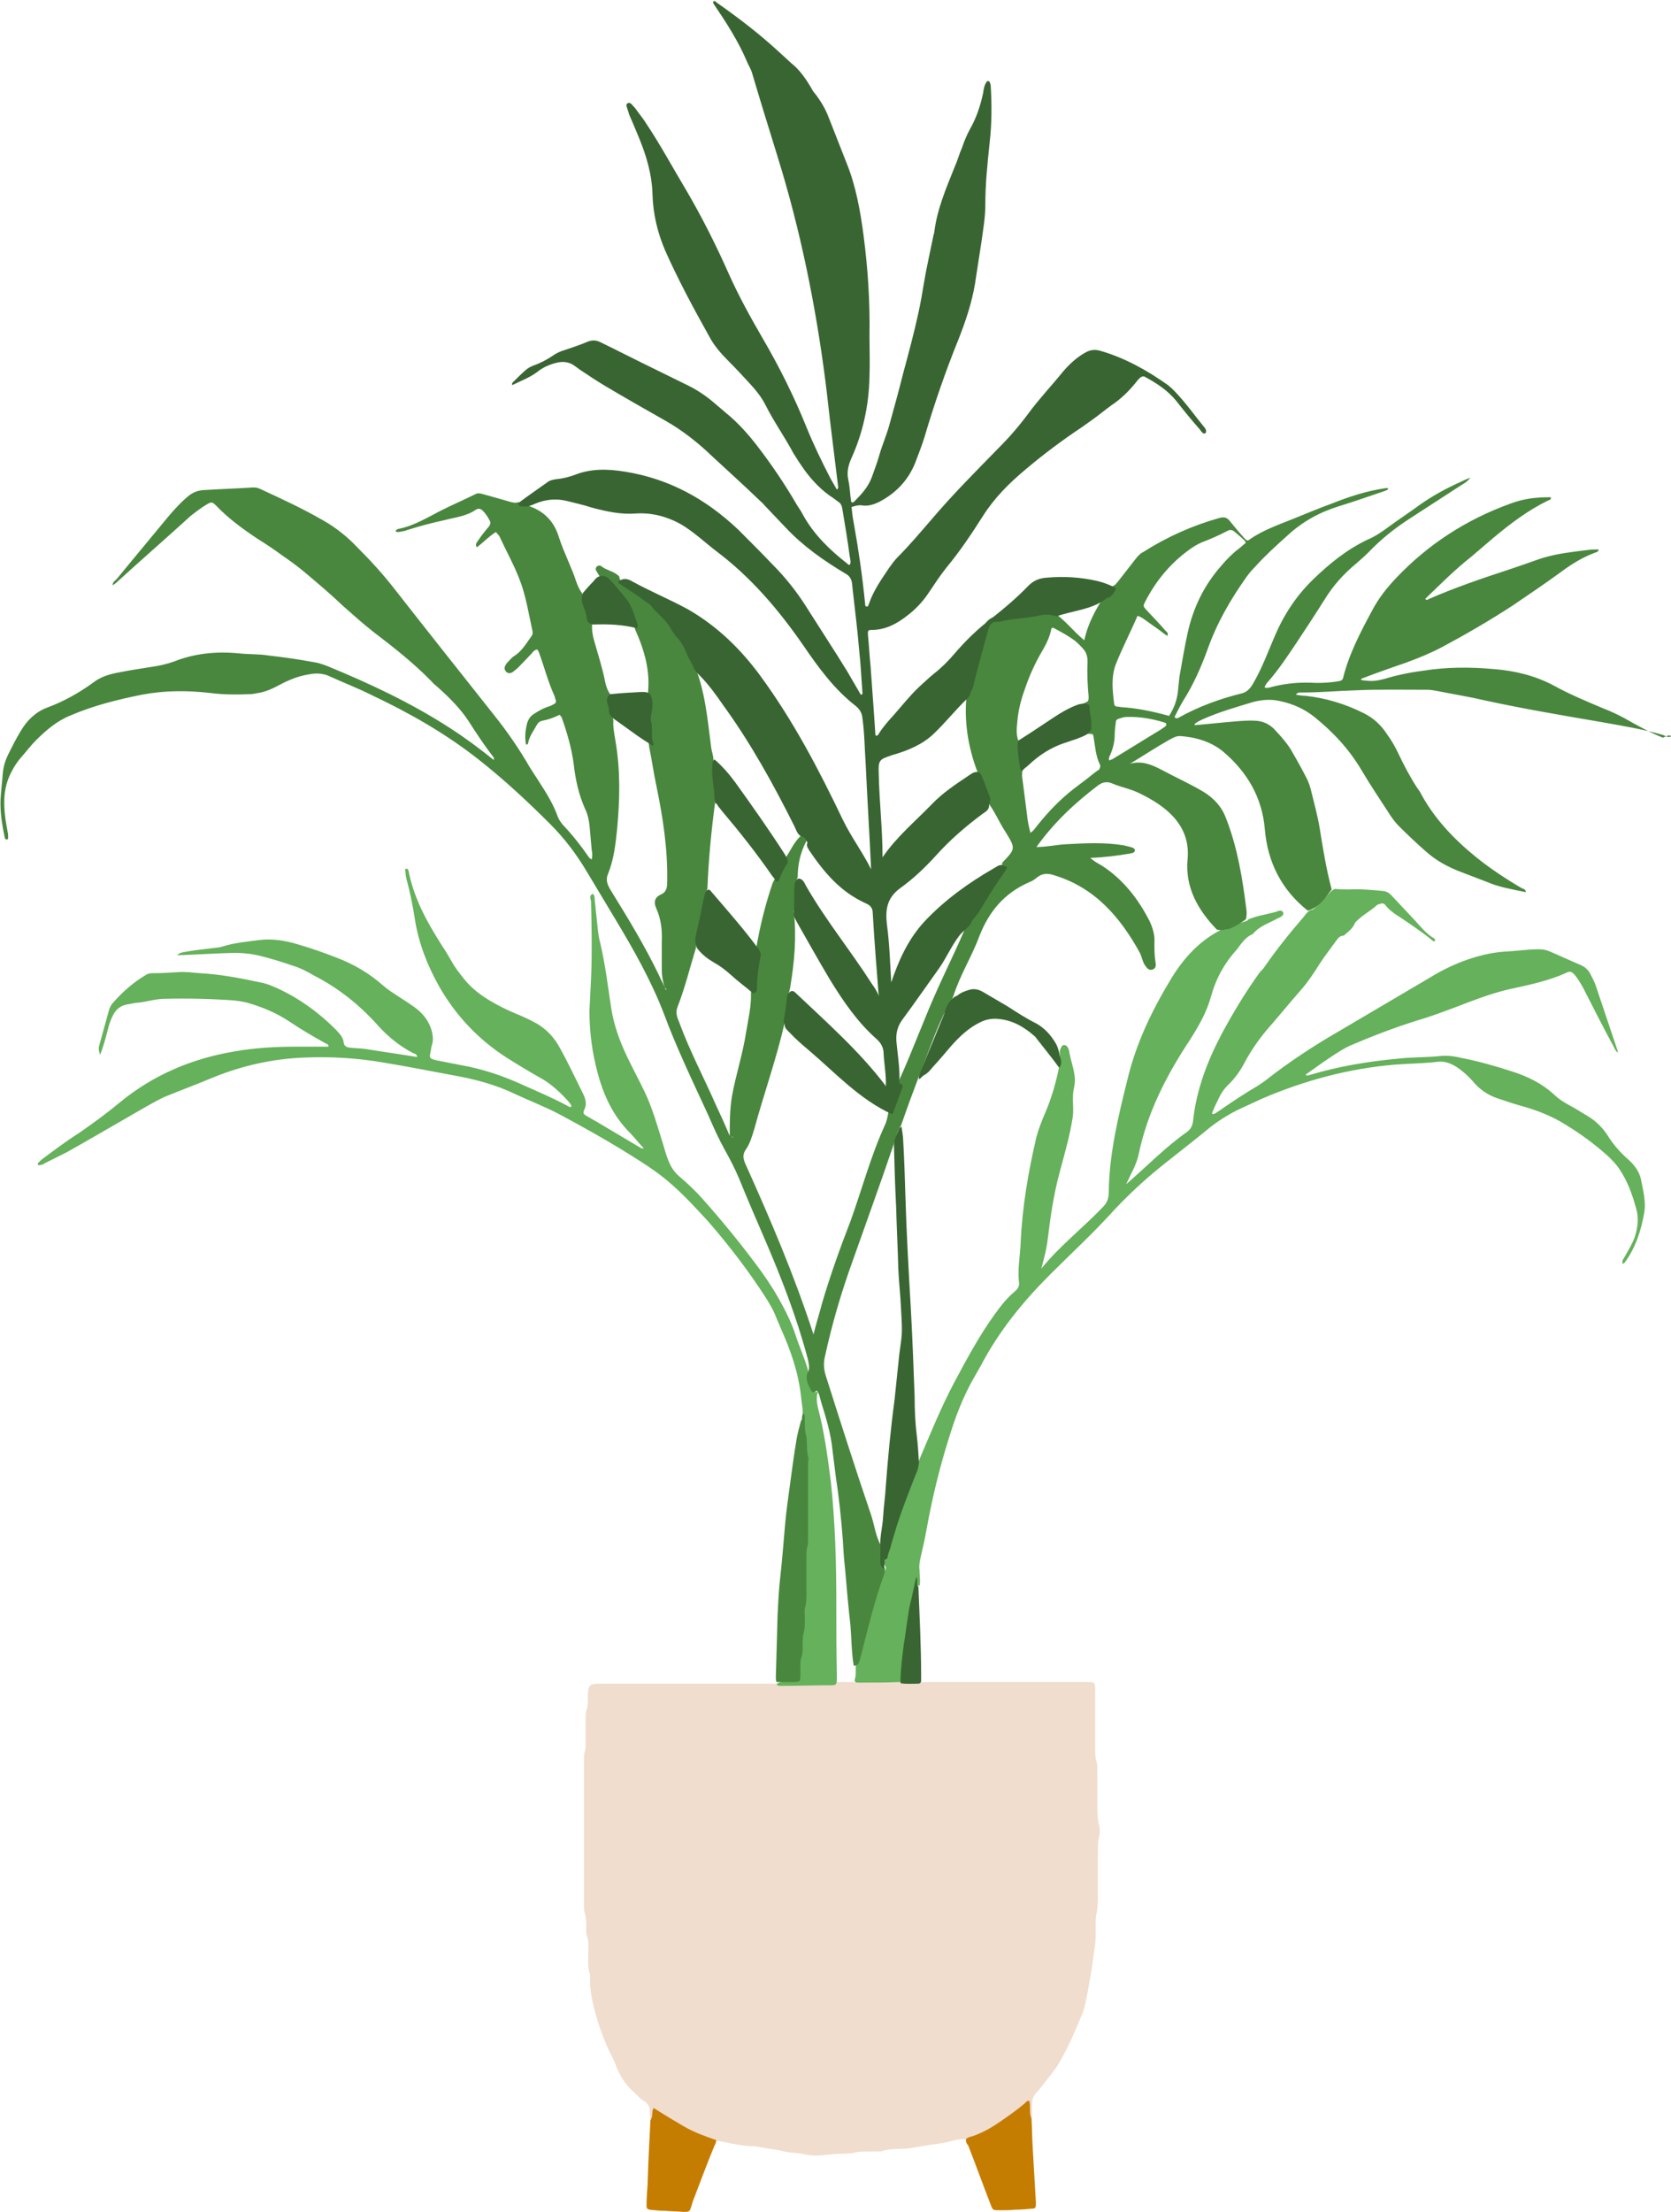
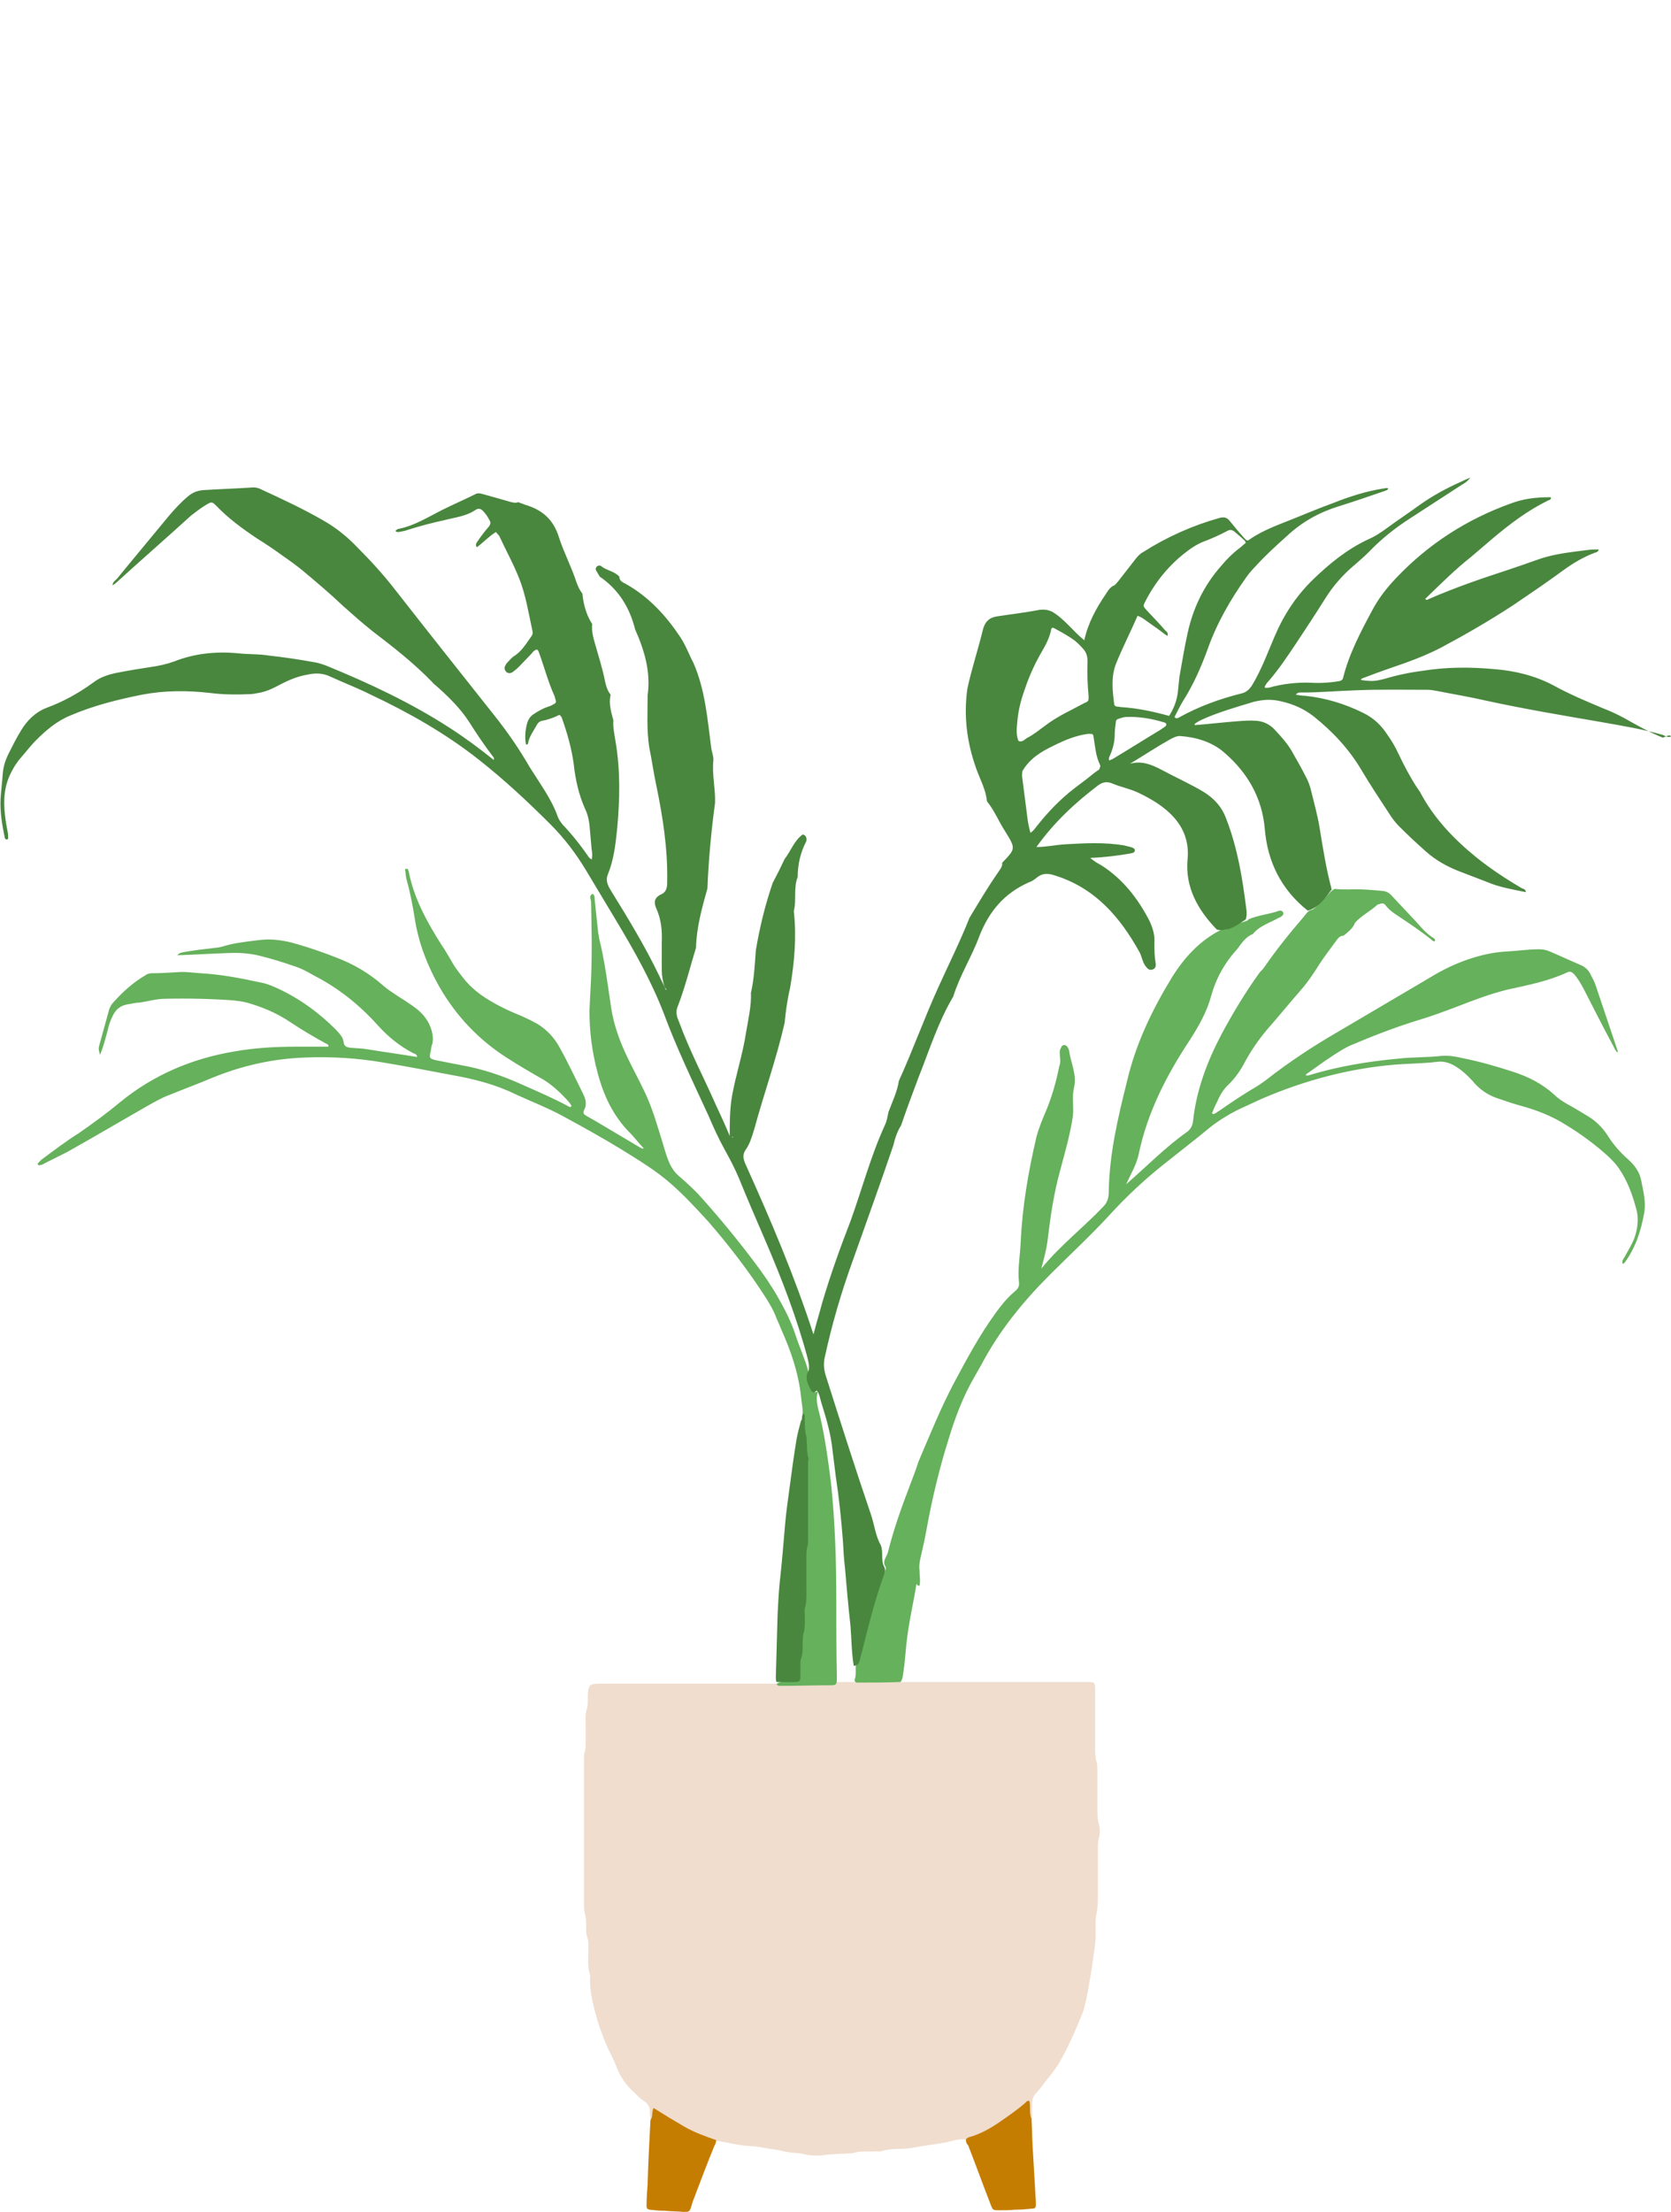
<svg xmlns="http://www.w3.org/2000/svg" height="406.6" preserveAspectRatio="xMidYMid meet" version="1.0" viewBox="-0.2 0.1 307.3 406.6" width="307.3" zoomAndPan="magnify">
  <g>
    <g id="change1_1">
      <path d="M119.4,389.7c0-0.4-0.1-0.8-0.1-1.2c0.1-1-0.3-1.7-1.1-2.2c-0.7-0.4-1.2-1-1.8-1.6c-1.6-1.4-2.7-3.1-3.4-5.1 c-0.5-1.3-1.3-2.6-1.8-3.9c-0.8-1.9-1.5-3.9-2-5.9c-0.5-1.9-0.9-3.8-0.9-5.8c0-0.3,0.1-0.6,0-0.9c-0.5-1.5-0.3-3-0.3-4.5 c0-0.9,0.1-1.8-0.3-2.7c-0.1-0.4-0.1-0.8-0.1-1.2c0-1,0-2.1-0.3-3.1c-0.1-0.4-0.1-0.8-0.1-1.2c0-8.9,0-17.8,0-26.8 c0-0.6,0-1.1,0.2-1.7c0.1-0.4,0.1-0.9,0.1-1.4c0-1.2,0-2.4,0-3.6c0-1-0.1-1.9,0.3-2.9c0.1-0.4,0.1-0.9,0.1-1.4c0-0.3,0-0.7,0-1 c0.1-1.8,0.4-2,2.2-2c12.1,0,24.3,0,36.4,0c1,0,1.9,0.1,2.9-0.2c0.4-0.1,0.9-0.1,1.4-0.1c16.2,0,32.4,0,48.5,0c0.3,0,0.6,0,0.9,0 c0.8,0,1,0.2,1,1.1c0,0.9,0,1.8,0,2.8c0,2.4,0,4.8,0,7.3c0,1.2-0.1,2.4,0.3,3.6c0.1,0.4,0.1,0.9,0.1,1.4c0,2.2,0,4.4,0,6.6 c0,1.1,0,2.3,0.3,3.4c0.2,0.8,0.2,1.6,0,2.4c-0.2,0.7-0.2,1.5-0.2,2.2c0,2.7,0,5.4,0,8.1c0,1.3,0,2.6-0.3,3.9 c-0.2,1.2-0.1,2.4-0.1,3.6c0,1.6-0.3,3.1-0.5,4.6c-0.2,1.9-0.6,3.7-0.9,5.6c-0.3,1.4-0.5,2.8-1,4.2c-1.3,3.2-2.7,6.5-4.5,9.5 c-0.8,1.3-1.8,2.4-2.7,3.6c-0.4,0.5-0.8,1.1-1.3,1.6c-0.7,0.7-0.8,1.4-0.8,2.3c0,0.9,0,1.7,0,2.6c-1.2-0.5-0.4-1.6-1-2.6 c-1.8,1.5-3.6,2.9-5.6,4.1c-1.7,1-3.4,2.1-5.5,2.2c-1.2-0.2-2.4,0.2-3.6,0.5c-2.1,0.4-4.2,0.6-6.2,1c-1.9,0.4-3.8,0-5.6,0.6 c-0.5,0.2-1.1,0-1.7,0.1c-1.3,0-2.5-0.1-3.8,0.3c-0.4,0.1-0.9,0-1.4,0.1c-1.1,0-2.3,0.1-3.4,0.2c-1.3,0.2-2.7,0.2-4.1-0.1 c-1.2-0.3-2.4-0.2-3.6-0.5c-1.1-0.3-2.2-0.4-3.4-0.6c-1-0.2-2-0.4-3-0.4c-2.1-0.1-4.2-0.7-6.2-1c-0.8,0.5-1.4-0.1-2.1-0.3 c-3.2-1.2-6-2.9-8.9-4.7C119.8,388.7,120.2,389.6,119.4,389.7z" fill="#f0ddce" />
    </g>
    <g id="change2_1">
      <path d="M177.4,393.4c0.3-0.4,0.8-0.5,1.2-0.6c1.8-0.6,3.4-1.5,5-2.6c1.6-1.1,3.2-2.2,4.7-3.5c0.2-0.2,0.4-0.5,0.8-0.4 c0.3,1.1-0.1,2.2,0.4,3.3c0.1,1.7,0.1,3.3,0.2,5c0.2,3.4,0.4,6.9,0.6,10.3c0,0.2,0,0.3,0,0.5c0,0.4-0.1,0.7-0.6,0.7 c-1.1,0.1-2.2,0.2-3.3,0.2c-0.9,0.1-1.8,0.1-2.8,0.1c-1.2,0-1.2,0-1.6-1c-1.4-3.6-2.7-7.2-4.1-10.8c0-0.1-0.1-0.2-0.2-0.3 c-0.2-0.2-0.2-0.5-0.3-0.8C177.5,393.6,177.5,393.5,177.4,393.4z M119.4,390.2c-0.2,3.8-0.4,7.6-0.5,11.4c-0.1,1.3-0.2,2.6-0.2,4 c0,0.4,0.1,0.6,0.6,0.7c0.9,0.1,1.8,0.2,2.8,0.2c1.1,0.1,2.3,0.1,3.4,0.2c1,0,1.1,0,1.4-0.9c0.1-0.3,0.2-0.7,0.3-1 c1.3-3.4,2.6-6.9,4-10.3c0.2-0.2,0.2-0.5,0.3-0.8c0-0.1,0-0.2,0-0.2c-2-0.7-4-1.4-5.9-2.5c-1.9-1.1-3.7-2.2-5.6-3.4 c-0.4,0.7-0.1,1.5-0.5,2.1C119.4,389.8,119.4,390,119.4,390.2z" fill="#c57d01" />
    </g>
    <g id="change3_1">
      <path d="M297,193.7C297,193.7,297,193.6,297,193.7C297,193.6,297,193.6,297,193.7L297,193.7z M301.6,217 c-0.3-1.5-1.2-2.7-2.3-3.7c-1.6-1.4-2.9-2.9-4-4.7c-0.9-1.3-2-2.4-3.3-3.2c-1.3-0.8-2.6-1.6-3.9-2.3c-0.9-0.5-1.8-1.1-2.5-1.8 c-2.2-2-4.8-3.3-7.6-4.2c-3.1-1-6.2-1.9-9.3-2.5c-1.2-0.3-2.5-0.5-3.8-0.4c-2.6,0.3-5.3,0.2-7.9,0.5c-5.5,0.5-11,1.4-16.3,3 c-0.3,0.1-0.5,0.2-0.8,0c0.2-0.2,0.3-0.3,0.5-0.4c1.3-0.9,2.6-1.9,4-2.8c1.2-0.8,2.4-1.6,3.7-2.2c4-1.7,8.1-3.3,12.3-4.6 c2.4-0.7,4.8-1.6,7.2-2.5c3.1-1.2,6.2-2.4,9.5-3.2c3.6-0.8,7.3-1.5,10.8-3.1c0.6-0.3,0.9-0.2,1.4,0.3c0.7,0.8,1.2,1.7,1.7,2.6 c1.8,3.5,3.6,7.1,5.5,10.6c0.2,0.4,0.4,0.9,0.8,1.2c0-0.2,0-0.4-0.1-0.6c-1.3-3.9-2.6-7.7-3.9-11.6c-0.2-0.7-0.6-1.4-0.9-2 c-0.4-0.9-1-1.5-1.9-1.9c-1.9-0.8-3.8-1.7-5.7-2.5c-0.7-0.3-1.3-0.4-2-0.4c-2,0-3.9,0.3-5.8,0.4c-2.1,0.1-4.1,0.5-6.1,1.1 c-3,0.9-5.7,2.2-8.3,3.8c-5.6,3.3-11.2,6.6-16.8,9.9c-4.5,2.6-8.9,5.5-13,8.7c-0.5,0.4-1.1,0.8-1.7,1.2c-2.4,1.4-4.8,3-7.1,4.6 c-0.4,0.2-0.7,0.6-1.2,0.6c0-0.1-0.1-0.1-0.1-0.2c0.3-0.7,0.6-1.5,1-2.2c0.5-1.2,1.2-2.3,2.1-3.1c1.2-1.2,2.2-2.6,3-4.2 c1.1-2,2.4-3.9,3.9-5.7c2.2-2.5,4.3-5.1,6.5-7.6c1.2-1.4,2.2-2.9,3.2-4.5c0.9-1.4,2-2.8,3-4.2c0.4-0.5,0.7-1.1,1.5-1.1 c0.8-0.7,1.7-1.3,2.1-2.4c1.2-1.3,2.8-2.1,4-3.2c0.1-0.1,0.3-0.2,0.5-0.2c0.4-0.2,0.8-0.2,1.1,0.2c0.6,0.8,1.4,1.4,2.2,1.9 c2.1,1.4,4.2,2.8,6.2,4.4c0.2,0.2,0.4,0.4,0.7,0.3c0.1-0.4-0.3-0.6-0.5-0.7c-1.2-0.8-2.1-1.9-3.1-3c-1.5-1.6-3-3.2-4.5-4.8 c-0.4-0.4-0.8-0.6-1.3-0.7c-2.1-0.2-4.2-0.4-6.4-0.3c-0.9,0-1.7,0-2.6-0.1c-0.6,0.2-1,0.8-1.4,1.2c-0.9,0.9-1.7,1.9-2.7,2.6 c-0.8,0.1-1.2,0.8-1.7,1.4c-2.5,2.9-5,6-7.2,9.2c-0.2,0.3-0.5,0.6-0.8,0.9c-2.6,3.6-4.9,7.4-7,11.3c-2.7,5.1-4.7,10.4-5.3,16.1 c-0.1,0.8-0.4,1.4-1,1.9c-4,2.8-7.4,6.3-11.3,9.7c0.9-2,1.9-3.6,2.3-5.5c1.6-7.7,5.1-14.5,9.4-21c1.6-2.5,3.1-5.1,3.9-8 c0.9-3.3,2.5-6.2,4.8-8.7c0.8-1.1,1.6-2.3,2.9-2.8c1.2-1.5,3-2,4.6-2.9c0.5-0.2,1.1-0.5,1-1c-0.2-0.6-0.9-0.4-1.3-0.2 c-1.7,0.5-3.5,0.7-5.1,1.4c-0.1,0.1-0.2,0.3-0.4,0.3c-1.2,0.4-2.5,0.7-3.5,1.5c-0.3,0.2-0.6,0.1-0.9,0c-4.1,2-7,5.2-9.3,8.9 c-3.6,5.9-6.6,12.1-8.2,18.9c-1.7,6.8-3.3,13.5-3.4,20.5c0,1-0.2,1.9-1,2.7c-3.7,3.9-8,7.2-11.4,11.4c0.5-1.9,1-3.7,1.2-5.6 c0.5-4.1,1.1-8.2,2.2-12.2c0.9-3.4,1.9-6.8,2.4-10.2c0.2-1.7-0.2-3.5,0.2-5.2c0.6-2.5-0.6-4.6-0.9-6.9c-0.1-0.4-0.4-1-0.9-1 c-0.5,0-0.6,0.6-0.8,1c-0.1,1,0.3,1.9-0.1,2.9c-0.6,3-1.4,5.8-2.6,8.6c-0.6,1.4-1.2,2.9-1.6,4.4c-1.5,6.4-2.6,12.8-2.9,19.4 c-0.1,2.5-0.6,4.9-0.3,7.4c0.1,0.8-0.4,1.3-0.9,1.7c-1.4,1.2-2.5,2.6-3.5,4c-2.9,4-5.2,8.3-7.5,12.6c-2.5,4.7-4.5,9.7-6.6,14.6 c-0.5,1.6-1.1,3.1-1.7,4.7c-1.5,3.9-2.9,7.9-3.9,11.9c-0.2,0.9-1.2,1.7-0.4,2.8c0,0.2,0,0.4-0.1,0.5c-1.4,3.1-2.1,6.4-3,9.6 c-0.6,2.3-1.2,4.6-1.7,7c-0.1,0.4-0.3,0.7-0.7,0.9c-0.1,0.9,0.1,1.7-0.2,2.6c-0.1,0.4,0.1,0.6,0.5,0.6c2.6,0,5.3,0,7.9-0.1 c0.4-0.5,0.4-1,0.5-1.6c0.3-1.8,0.4-3.7,0.6-5.5c0.4-3.8,1.3-7.5,1.9-11.3c-0.1,0.4,0,0.7,0.5,0.7c0.2-0.9,0-1.8,0-2.8 c-0.1-0.8,0-1.6,0.2-2.4c0.4-1.7,0.8-3.5,1.1-5.2c1-5.5,2.3-11,4-16.4c1.2-4,2.7-8,4.8-11.6c0.4-0.7,0.8-1.4,1.2-2.1 c3.3-6.3,7.7-11.7,12.7-16.7c3.6-3.6,7.4-7.1,10.9-10.9c3-3.3,6.3-6.4,9.8-9.2c3-2.4,6-4.7,8.9-7.1c1.7-1.3,3.5-2.4,5.4-3.3 c1.3-0.6,2.6-1.2,3.9-1.8c7.9-3.4,16.1-5.6,24.6-6.3c2.5-0.2,5.1-0.2,7.6-0.5c1.3-0.2,2.5,0.2,3.6,0.9c1.1,0.7,2.1,1.6,3,2.6 c1.2,1.5,2.8,2.6,4.6,3.2c1.5,0.5,2.9,1,4.4,1.4c2.9,0.8,5.7,1.9,8.2,3.5c2.8,1.7,5.5,3.7,7.9,5.9c0.7,0.7,1.4,1.4,1.9,2.2 c1.5,2.2,2.4,4.7,3.1,7.3c0.5,1.7,0.3,3.5-0.3,5.3c-0.5,1.3-1.2,2.4-1.8,3.5c-0.2,0.4-0.6,0.7-0.4,1.3c0.1,0,0.3-0.1,0.3-0.1 c2.1-2.8,3.1-6,3.7-9.4C302.5,221,302,219,301.6,217z M153.6,294.9c0-7.5-0.2-14.9-1-22.4c-0.6-4.6-1.2-9.2-2.4-13.7 c-0.2-1-0.3-1.9,0-2.9c-0.2,0-0.6,0.3-0.7-0.1c-0.4-1.1-0.8-2.2-0.8-3.4c-0.1-0.1-0.3-0.3-0.3-0.4c-0.6-2.2-1.6-4.3-2.3-6.5 c-0.8-2.4-1.9-4.6-3.1-6.7c-1.3-2.3-2.8-4.5-4.4-6.6c-3-4-6.2-7.9-9.5-11.6c-1.3-1.5-2.7-2.8-4.2-4.1c-1-0.8-1.7-1.8-2.2-3.1 c-0.4-1-0.7-2.1-1-3.1c-1-3.2-1.9-6.5-3.4-9.6c-1-2.1-2.1-4.1-3.1-6.2c-1.4-2.9-2.5-5.9-3-9.1c-0.6-4-1.1-8-2-11.9 c-0.2-0.7-0.3-1.4-0.4-2c-0.2-1.9-0.4-3.8-0.6-5.7c-0.1-0.5,0.1-1-0.4-1.4c-0.8,0.4-0.3,1-0.3,1.5c0.1,4.7,0.2,9.3,0,14 c-0.1,2-0.2,4-0.3,6c0,3.9,0.5,7.7,1.5,11.4c1.1,4.2,2.9,8,6,11.1c0.9,0.9,1.6,1.9,2.5,2.8c-0.4,0.1-0.7-0.2-1.1-0.4 c-2.5-1.5-4.9-2.9-7.4-4.4c-0.7-0.4-1.4-0.8-2.1-1.2c-0.5-0.3-0.6-0.5-0.4-1c0.6-1.1,0.3-2.1-0.2-3.1c-1.4-2.8-2.7-5.6-4.2-8.3 c-1-1.9-2.4-3.4-4.2-4.5c-0.9-0.5-1.7-0.9-2.6-1.3c-1.4-0.6-2.9-1.2-4.2-1.9c-2.5-1.3-4.9-2.8-6.7-5.1c-0.8-1-1.6-2-2.2-3.1 c-0.6-1-1.2-2.1-1.9-3.1c-2.6-4.1-5-8.4-6-13.3c0-0.2-0.1-0.4-0.2-0.6c0-0.1-0.2-0.1-0.3-0.1c-0.1,0-0.2,0.1-0.2,0.2 c0.1,0.5,0.1,1,0.2,1.5c0.7,2.5,1.2,5,1.6,7.6c0.7,4.4,2.3,8.5,4.5,12.4c3.1,5.4,7.3,9.8,12.5,13.1c2.2,1.4,4.4,2.7,6.7,4 c1.6,1,3,2.3,4.3,3.7c0.3,0.4,0.7,0.7,0.8,1.2c-0.3,0.2-0.5,0-0.7-0.1c-2.6-1.4-5.4-2.6-8.1-3.8c-3.7-1.7-7.5-3-11.5-3.7 c-1.5-0.3-3.1-0.6-4.6-0.9c-1.2-0.3-1.3-0.4-1-1.6c0.1-0.5,0.1-0.9,0.3-1.4c0.2-0.8,0.1-1.6-0.1-2.4c-0.5-1.8-1.6-3.2-3.1-4.3 c-1.1-0.8-2.2-1.5-3.3-2.2c-0.9-0.6-1.7-1.1-2.5-1.8c-2.6-2.3-5.5-4-8.7-5.2c-2.3-0.9-4.6-1.7-7-2.4c-2.3-0.7-4.7-1.1-7.1-0.8 c-2.3,0.3-4.6,0.5-6.8,1.2c-0.6,0.2-1.2,0.2-1.9,0.3c-1.7,0.2-3.4,0.4-5.1,0.7c-0.4,0.1-0.9,0.1-1.3,0.6c3.1-0.1,6.1-0.3,9.2-0.4 c2-0.1,4,0,6,0.5c2,0.5,4,1.1,6,1.8c1.4,0.4,2.7,1.1,3.9,1.8c4.5,2.3,8.4,5.4,11.8,9.2c1.9,2.1,4,3.8,6.5,5.1 c0.3,0.1,0.7,0.2,0.7,0.7c-3-0.5-6-0.9-9-1.4c-1.1-0.2-2.2-0.2-3.3-0.3c-0.6-0.1-1.1-0.2-1.2-1c-0.1-1-0.8-1.6-1.4-2.3 c-3.1-3.1-6.5-5.6-10.5-7.5c-1.1-0.5-2.2-1-3.4-1.2c-3.7-0.8-7.3-1.5-11.1-1.7c-1.3-0.1-2.6-0.3-4-0.2c-1.6,0.1-3.2,0.2-4.8,0.2 c-0.5,0-0.9,0.1-1.3,0.4c-2.2,1.3-4.1,3-5.8,4.9c-0.4,0.4-0.6,0.8-0.8,1.3c-0.6,2.2-1.2,4.3-1.8,6.5c-0.2,0.7-0.2,0.9,0.1,1.9 c0.6-1.4,1-3,1.4-4.5c0.2-0.9,0.5-1.8,0.9-2.6c0.6-1.3,1.5-2,2.9-2.2c0.7-0.1,1.4-0.3,2-0.3c1.6-0.2,3.1-0.7,4.8-0.7 c4.2-0.1,8.4,0,12.6,0.3c0.8,0.1,1.6,0.2,2.4,0.4c2.8,0.8,5.5,1.9,8,3.6c2.1,1.4,4.3,2.7,6.5,3.9c0.2,0.1,0.6,0.2,0.5,0.6 c-1.9,0-3.8,0-5.7,0c-3.9,0-7.8,0.2-11.7,0.9c-7.7,1.3-14.8,4.3-20.9,9.3c-2.4,2-5,3.9-7.6,5.7c-2.4,1.5-4.6,3.2-6.9,4.9 c-0.2,0.2-0.4,0.4-0.6,0.6c-0.1,0.1-0.1,0.2,0,0.3c0,0.1,0.2,0.1,0.3,0.1c0.3-0.1,0.6-0.1,0.8-0.3c1.4-0.7,2.8-1.4,4.2-2.1 c5-2.8,9.9-5.7,14.8-8.5c1.3-0.7,2.6-1.5,4-2c2.7-1.1,5.4-2.1,8-3.2c5.4-2.2,11.1-3.5,17-3.7c4.8-0.2,9.6,0.1,14.3,0.9 c4.2,0.7,8.4,1.5,12.6,2.3c4,0.7,8,1.7,11.7,3.5c2.8,1.3,5.7,2.4,8.5,3.9c3.7,2,7.5,4.1,11.1,6.3c3.2,2,6.4,3.9,9.2,6.4 c2.4,2.1,4.6,4.5,6.8,6.9c3.9,4.5,7.5,9.2,10.7,14.2c0.6,1,1.2,2,1.6,3c0.3,0.8,0.7,1.6,1,2.4c1.8,4,3.2,8,3.7,12.4 c0.1,1.2,0.4,2.4,0.3,3.6c0.2,1.2-0.2,2.4-0.1,3.6c0.4,3.3,0.6,6.5,0.6,9.8c-0.1,4.5-0.2,9.1-0.3,13.6c-0.1,6.8-0.8,13.5-1.1,20.3 c-0.1,1.1-0.5,1.6-1.6,1.6c-0.8,0-1.6-0.1-2.3,0.5c0.3,0.4,0.7,0.3,1.1,0.3c2.7,0,5.4-0.1,8.1-0.1c2,0,1.9,0.1,1.9-1.9 C153.6,303.4,153.6,299.1,153.6,294.9z" fill="#66b15c" />
    </g>
    <g id="change4_1">
      <path d="M148.4,269.5c0,4.5,0,9,0,13.5c0,0.6,0,1.1-0.2,1.7c-0.1,0.5-0.1,1-0.1,1.5c0,1.9,0,3.8,0,5.7 c0,1.3,0.1,2.6-0.3,3.9c-0.1,0.4,0,0.8,0,1.2c0,1.2,0.1,2.4-0.3,3.6c-0.1,0.4,0,0.8-0.1,1.2c0,1.1,0.1,2.2-0.3,3.2 c-0.1,0.3-0.1,0.7-0.1,1c0,0.6,0,1.2,0,1.7c0,1.6,0,1.6-1.5,1.6c-1,0-2,0-2.9,0c-0.2-0.6-0.1-1.1-0.1-1.7c0.1-3.6,0.2-7.1,0.3-10.7 c0.1-2,0.2-4,0.4-6c0.4-3.6,0.7-7.2,1-10.8c0.2-2.2,0.5-4.3,0.8-6.5c0.4-3,0.8-6,1.3-9c0.2-1.1,0.5-2.2,0.8-3.3 c0.3-0.3,0.1-0.8,0.3-1.1c0-0.1,0-0.2,0.1-0.3c0.4,0.3,0.3,0.7,0.3,1.1c0,1.1,0,2.2,0.3,3.2c0.1,0.4,0,0.9,0.1,1.4 c0,0.9,0,1.7,0.3,2.6C148.4,268.7,148.4,269.1,148.4,269.5z M20.6,107.7C20.6,107.6,20.6,107.6,20.6,107.7 C20.6,107.6,20.5,107.6,20.6,107.7C20.5,107.6,20.6,107.7,20.6,107.7z M307.1,135.5c-0.6,0.2-1-0.1-1.5-0.3 c-3.8-1.1-7.6-1.7-11.5-2.4c-7-1.2-14.1-2.4-21-3.9c-3-0.7-6.1-1.2-9.1-1.8c-0.6-0.1-1.1-0.2-1.7-0.2c-4.4,0-8.9-0.1-13.3,0.1 c-3.2,0.1-6.4,0.4-9.7,0.4c-0.4,0-0.8-0.1-1.2,0.4c0.6,0.1,1.1,0.2,1.7,0.2c3.8,0.4,7.4,1.5,10.8,3.2c1.8,0.9,3.2,2.2,4.3,3.9 c0.8,1.1,1.5,2.3,2.1,3.6c1,2.1,2.1,4.2,3.4,6.2c0.2,0.2,0.3,0.5,0.5,0.7c2.5,4.8,6.2,8.7,10.4,12.1c2.6,2.1,5.5,4,8.4,5.7 c0.3,0.1,0.7,0.2,0.7,0.7c-2.4-0.5-4.9-0.9-7.2-1.9c-1.6-0.6-3.1-1.2-4.7-1.8c-2.4-0.9-4.6-2.1-6.5-3.8c-1.7-1.5-3.3-3-4.9-4.6 c-0.7-0.7-1.3-1.5-1.8-2.3c-1.7-2.6-3.5-5.3-5.1-8c-2.3-3.9-5.3-7.1-8.8-9.9c-1.8-1.4-3.8-2.3-6.1-2.8c-1.7-0.4-3.2-0.3-4.9,0.1 c-3.3,1-6.5,1.9-9.6,3.3c-0.4,0.2-0.8,0.4-1.2,0.7c-0.1,0-0.1,0.2-0.1,0.3c2.5-0.2,5.1-0.5,7.6-0.7c1.3-0.1,2.5-0.2,3.8-0.1 c1.2,0.1,2.3,0.6,3.2,1.5c1.3,1.4,2.6,2.8,3.5,4.5c0.8,1.4,1.6,2.8,2.3,4.2c0.4,0.7,0.7,1.5,0.9,2.2c0.6,2.5,1.3,4.9,1.7,7.4 c0.6,3.7,1.2,7.5,2.2,11.2c-1.2,1.6-2.3,3.3-4.4,3.9c-4.8-3.8-7.4-8.9-7.9-15c-0.5-5.8-3.2-10.4-7.5-14.1c-2.2-1.9-5.1-2.8-8.1-3 c-0.7,0-1.2,0.3-1.8,0.6c-2.5,1.4-4.9,3-7.4,4.5c2.1-0.6,3.9,0.1,5.8,1.1c2.6,1.4,5.3,2.6,7.8,4.1c1.9,1.2,3.3,2.7,4.1,4.9 c2.1,5.4,3,11,3.7,16.6c0.1,0.6,0.1,1.3-0.1,1.9c-1.6,1.1-3.2,2.3-5.3,1.9c-3.5-3.6-5.9-7.8-5.4-13c0.6-6.4-4.3-9.9-8.9-12.1 c-1.6-0.8-3.4-1.1-5-1.8c-1-0.4-1.8-0.2-2.6,0.4c-4.2,3.2-8,6.7-11.3,11.3c1.9,0,3.6-0.4,5.3-0.5c3.6-0.2,7.2-0.4,10.8,0.2 c0.4,0.1,0.8,0.2,1.2,0.3c0.3,0.1,0.8,0.2,0.8,0.6c0,0.5-0.5,0.5-0.9,0.6c-2.3,0.4-4.7,0.7-7.3,0.8c0.8,0.7,1.4,1,2.1,1.4 c3.9,2.5,6.7,6.1,8.8,10.2c0.6,1.3,1,2.6,0.9,4c0,1.2,0,2.4,0.2,3.6c0.1,0.5,0.1,1.1-0.5,1.3c-0.7,0.3-1.1-0.3-1.4-0.7 c-0.5-0.7-0.6-1.6-1-2.4c-3.6-6.5-8.2-11.9-15.7-14.2c-1.2-0.4-2.2-0.4-3.2,0.4c-0.5,0.4-0.9,0.7-1.5,0.9c-4.5,2-7.3,5.3-9.1,9.9 c-1.4,3.8-3.6,7.2-4.8,11.1c-2.8,4.7-4.4,9.9-6.4,14.9c-1.1,2.9-2.2,5.9-3.2,8.8c-0.7,1.1-1.1,2.3-1.4,3.6 c-2.4,7.1-5,14.2-7.5,21.3c-2.1,5.8-3.8,11.6-5.1,17.6c-0.3,1.2-0.2,2.4,0.2,3.6c2.7,8.5,5.4,17,8.3,25.5c0.6,1.8,0.8,3.8,1.8,5.6 c0.5,1.3-0.1,2.8,0.7,4.1c0.1,0.4,0,0.8-0.1,1.2c-1.8,4.9-3,10-4.3,15.1c-0.2,0.7-0.2,1.7-1.3,1.7c-0.4-2.4-0.4-4.9-0.6-7.4 c-0.4-3.5-0.7-7-1-10.5c-0.2-1.7-0.3-3.4-0.4-5.2c-0.3-3.9-0.7-7.8-1.3-11.7c-0.2-1.6-0.4-3.2-0.6-4.8c-0.3-3.1-1.2-6-2.1-8.9 c-0.2-0.7-0.3-1.5-0.8-2.1c-0.4,0.4-0.8,0.5-1.1-0.1c-0.5-1.1-1.2-2.2-0.4-3.5c0.2-0.8,0-1.6-0.2-2.4c-2-7.5-4.8-14.7-7.9-21.9 c-1.6-3.7-3.2-7.4-4.7-11.1c-0.8-1.9-1.7-3.6-2.7-5.4c-1.1-2-2-4-2.9-6.1c-2.9-6.3-5.9-12.5-8.3-19c-2.3-5.9-5.4-11.4-8.7-16.9 c-1.8-3-3.6-6-5.4-9c-1.9-3.2-4.1-6.1-6.7-8.7c-4.2-4.2-8.5-8.2-13.2-11.9c-6.1-4.8-12.8-8.6-19.8-11.9c-2.4-1.2-5-2.2-7.4-3.3 c-1.4-0.7-2.8-0.7-4.2-0.4c-1.8,0.3-3.5,1-5.2,1.9c-1.3,0.7-2.6,1.3-4,1.5c-0.5,0.1-1,0.2-1.5,0.2c-2.4,0.1-4.7,0.1-7.1-0.2 c-4.3-0.5-8.5-0.5-12.7,0.3c-4.5,0.9-8.9,2-13.1,3.8c-2.5,1-4.5,2.7-6.4,4.6c-1,1-1.8,2.1-2.7,3.1c-0.7,0.8-1.3,1.7-1.8,2.7 c-0.8,1.5-1.2,3.1-1.3,4.8c-0.1,2.1,0.2,4.1,0.6,6.2c0.1,0.4,0.1,0.8,0.1,1.2c0,0.1-0.1,0.2-0.2,0.2c-0.2,0.1-0.3-0.1-0.4-0.2 c-0.5-2.4-0.9-4.7-0.8-7.2c0.1-1.6,0.3-3.1,0.4-4.6c0.1-1.4,0.5-2.6,1.1-3.8c0.7-1.4,1.4-2.8,2.2-4.1c1.1-1.9,2.7-3.5,4.8-4.3 c3-1.1,5.9-2.7,8.5-4.6c1.4-1.1,3.1-1.6,4.8-1.9c2-0.4,4-0.7,5.9-1c1.4-0.2,2.8-0.5,4.2-1c3.8-1.5,7.8-1.9,11.9-1.5 c1.8,0.2,3.7,0.1,5.5,0.4c2.7,0.3,5.5,0.7,8.2,1.2c0.8,0.1,1.7,0.4,2.5,0.7c7.8,3.2,15.5,6.8,22.6,11.4c2.8,1.8,5.5,3.8,8.1,5.9 c0.1-0.3,0-0.5-0.2-0.7c-1.6-2.1-3-4.2-4.4-6.4c-1.5-2.3-3.5-4.3-5.5-6.1c-0.4-0.4-0.9-0.7-1.3-1.2c-3.3-3.4-7-6.3-10.8-9.2 c-1.9-1.5-3.7-3.1-5.5-4.7c-2.3-2.2-4.8-4.3-7.3-6.4c-1.2-1-2.6-2-3.9-2.9c-1.5-1.1-3-2.1-4.6-3.1c-2.7-1.8-5.3-3.7-7.5-6 c-0.8-0.8-0.9-0.8-1.9-0.2c-1,0.6-1.9,1.3-2.8,2c-4.5,4.1-9.1,8.1-13.6,12.2c-0.2,0.2-0.5,0.4-0.8,0.6c0-0.6,0.5-0.9,0.8-1.2 c3.1-3.8,6.3-7.6,9.5-11.5c1.1-1.3,2.2-2.5,3.5-3.6c0.8-0.7,1.7-1.1,2.8-1.2c3.1-0.2,6.2-0.3,9.3-0.5c0.5,0,0.9,0.1,1.3,0.3 c3.9,1.8,7.8,3.6,11.6,5.8c2.3,1.3,4.4,3,6.2,4.9c2.4,2.4,4.7,4.9,6.8,7.6c6.1,7.8,12.3,15.6,18.4,23.3c2.4,3,4.6,6.2,6.5,9.5 c0.6,0.9,1.2,1.9,1.8,2.8c1.3,2,2.6,4.1,3.4,6.4c0.2,0.5,0.5,0.9,0.8,1.3c1.8,1.9,3.4,3.9,4.9,6.1c0.1,0.1,0.2,0.2,0.5,0.4 c0.2-0.7,0.1-1.3,0-1.9c-0.1-1.1-0.2-2.3-0.3-3.4c-0.1-1.4-0.3-2.8-0.9-4c-1.2-2.7-1.8-5.5-2.1-8.3c-0.4-2.9-1.2-5.7-2.2-8.5 c-0.1-0.2-0.2-0.3-0.4-0.5c-1,0.5-2.1,0.9-3.2,1.1c-0.5,0.1-0.8,0.4-1,0.8c-0.6,1.1-1.4,2.1-1.6,3.4c0,0.1-0.2,0.1-0.2,0.2 c-0.1,0-0.2-0.1-0.2-0.2c-0.2-1.2-0.1-2.4,0.2-3.6c0.2-0.8,0.6-1.4,1.2-1.8c0.9-0.6,1.8-1.1,2.7-1.4c0.4-0.1,0.8-0.3,1.1-0.5 c0.3-0.1,0.4-0.4,0.3-0.7c-0.1-0.2-0.1-0.4-0.2-0.7c-1.2-2.6-1.9-5.4-2.9-8.1c-0.1-0.2-0.1-0.4-0.4-0.5c-0.4,0.1-0.7,0.4-0.9,0.7 c-0.8,0.8-1.6,1.7-2.4,2.5c-0.4,0.4-0.8,0.7-1.2,1c-0.4,0.2-0.8,0.2-1.1-0.1c-0.3-0.3-0.4-0.7-0.2-1.1c0.1-0.2,0.2-0.4,0.4-0.6 c0.4-0.4,0.7-0.8,1.1-1.1c1.5-0.9,2.3-2.3,3.3-3.7c0.3-0.4,0.3-0.7,0.2-1.1c-0.7-3.2-1.2-6.5-2.4-9.5c-1-2.6-2.4-5.1-3.6-7.7 c-0.1-0.3-0.4-0.5-0.7-0.9c-1.3,0.8-2.3,1.9-3.5,2.8c-0.4-0.5,0-0.9,0.2-1.2c0.6-0.9,1.3-1.8,2-2.6c0.3-0.4,0.4-0.8,0.1-1.2 c-0.3-0.6-0.7-1.2-1.2-1.7c-0.4-0.4-0.8-0.5-1.3-0.2c-1.7,1.2-3.8,1.4-5.7,1.9c-2.3,0.5-4.6,1.1-6.8,1.8c-0.5,0.2-1.1,0.3-1.7,0.4 c-0.1,0-0.4,0-0.5-0.1c-0.1-0.3,0.2-0.3,0.3-0.4c0.1-0.1,0.2-0.1,0.3-0.1c2.9-0.6,5.4-2.2,8-3.5c2-1,4.1-1.9,6.1-2.9 c0.4-0.2,0.8-0.1,1.2,0c1.8,0.5,3.6,1,5.3,1.5c0.5,0.1,0.9,0.2,1.3,0c0.4,0.2,0.9,0.3,1.3,0.5c3.1,0.9,5.2,2.7,6.2,6 c0.9,2.8,2.3,5.4,3.2,8.2c0.3,0.8,0.6,1.5,1.1,2.1c0.2,2,0.7,3.9,1.8,5.6c-0.1,1.1,0.1,2.2,0.4,3.2c0.7,2.5,1.5,4.9,2,7.5 c0.2,0.9,0.5,1.7,1,2.3c-0.4,1.6,0.1,3.2,0.5,4.7c-0.1,1.3,0.2,2.6,0.4,3.9c0.9,5.3,0.8,10.6,0.3,16c-0.3,2.9-0.6,5.7-1.7,8.4 c-0.5,1.2,0,2.1,0.6,3.1c3.1,5,6.2,10.1,8.8,15.5c0.3,0.7,0.7,1.4,1,2.1c-0.3-1-0.5-2-0.5-3.1c0-1.7,0-3.3,0-5 c0.1-2.2-0.1-4.3-1-6.3c-0.5-1.1-0.4-2,0.9-2.6c1.1-0.5,1.1-1.5,1.1-2.5c0.1-5.9-0.8-11.7-2-17.5c-0.5-2.3-0.8-4.6-1.3-7 c-0.5-3.2-0.3-6.4-0.3-9.6c0.6-4.3-0.6-8.3-2.3-12.1c-1-4-3-7.3-6.5-9.7c-0.2-0.3-0.4-0.7-0.6-1c-0.2-0.3-0.2-0.5,0-0.8 c0.3-0.3,0.7-0.3,0.9-0.1c1,0.8,2.4,0.9,3.3,1.9c0,0.9,0.8,1.1,1.3,1.4c4.2,2.4,7.3,5.8,9.9,9.7c1,1.5,1.6,3.2,2.4,4.7 c2.2,5,2.6,10.4,3.3,15.7c0.1,0.7,0.4,1.4,0.4,2.2c-0.3,2.6,0.4,5.3,0.3,7.9c-0.7,5.2-1.2,10.5-1.4,15.7c-1,3.6-2,7.1-2.1,10.9 c-1.1,3.6-2,7.3-3.4,10.9c-0.4,1-0.1,1.9,0.3,2.8c1.9,5.2,4.5,10.1,6.7,15.1c0.9,1.9,1.8,3.9,2.6,5.8c0,0,0,0,0,0 c0-2.4,0-4.8,0.4-7.2c0.7-4,2-7.8,2.6-11.8c0.4-2.4,1-4.9,0.9-7.3c0.6-2.6,0.7-5.2,0.9-7.8c0.7-4.2,1.7-8.3,3.1-12.4 c0.8-1.5,1.5-2.9,2.2-4.4c1.1-1.4,1.7-3.3,3.3-4.5c0.6,0.1,0.8,0.6,0.7,1.2c-1.1,2.1-1.6,4.3-1.6,6.6c-0.8,2-0.2,4.2-0.7,6.2 c0,0.2,0-0.1,0,0.2c0.5,4.7,0.1,9.3-0.7,14c-0.5,2.1-0.8,4.3-1,6.4c-1.5,6.6-3.8,13-5.6,19.6c-0.4,1.3-0.8,2.7-1.6,3.8 c-0.6,0.9-0.4,1.7,0,2.6c4.6,10.2,9,20.5,12.5,31.3c0.5-2,1.1-3.9,1.6-5.8c1.5-5.1,3.3-10.1,5.2-15c2.1-5.8,3.7-11.9,6.3-17.6 c0.4-0.8,0.5-1.6,0.7-2.5c0.7-1.9,1.6-3.7,1.9-5.7c2.6-5.7,4.7-11.6,7.3-17.3c1.9-4.2,4-8.4,5.7-12.7c1.7-2.8,3.4-5.7,5.3-8.4 c0.3-0.5,0.8-1,0.7-1.7c2.5-2.6,2.5-2.6,0.6-5.7c-1.2-1.8-2-3.9-3.4-5.6c-0.2-2.2-1.3-4.1-2-6.1c-1.7-4.8-2.3-9.6-1.6-14.6 c0.8-3.7,2-7.3,2.9-11c0.4-1.4,1.2-2.1,2.6-2.3c2.6-0.4,5.2-0.7,7.8-1.2c0.8-0.1,1.5,0,2.2,0.3c2.3,1.3,3.8,3.5,6,5.3 c0.7-3.2,2.2-5.9,3.9-8.4c0.4-0.6,0.7-1.2,1.4-1.6c0.4-0.1,0.6-0.5,0.9-0.8c1.1-1.4,2.1-2.7,3.2-4.1c0.4-0.5,0.8-1,1.4-1.3 c4.4-2.8,9.1-4.9,14.1-6.3c0.8-0.2,1.3-0.1,1.8,0.5c0.9,1.1,1.8,2.2,2.8,3.3c0.4,0.4,0.5,0.5,1,0.1c2.6-1.8,5.7-2.8,8.6-4 c2.2-0.9,4.4-1.8,6.6-2.6c3-1.2,6.1-2.2,9.3-2.7c0.3,0,0.6-0.2,0.9,0c-0.1,0.3-0.3,0.3-0.5,0.4c-2.9,1-5.8,2-8.7,2.9 c-3.5,1.1-6.6,2.8-9.4,5.4c-2,1.8-4,3.6-5.8,5.6c-0.6,0.6-1.2,1.3-1.7,2c-2.9,4.1-5.4,8.4-7.1,13.2c-1.2,3.3-2.6,6.5-4.5,9.5 c-0.6,1-1.1,2-1.6,3c0.3,0.4,0.6,0.2,0.8,0.1c3.6-2,7.4-3.4,11.4-4.4c1-0.2,1.6-0.8,2.1-1.6c0.9-1.5,1.6-3,2.3-4.6 c0.6-1.4,1.2-2.9,1.8-4.3c1.7-4,4-7.5,7.1-10.5c3-2.9,6.2-5.5,10-7.3c1.4-0.6,2.6-1.4,3.8-2.3c1.9-1.4,3.9-2.7,5.8-4.1 c2.4-1.7,5-3.1,7.7-4.3c0.4-0.2,0.8-0.4,1.6-0.7c-0.6,0.8-1.2,1.1-1.7,1.4c-3.1,2-6.3,4.1-9.4,6.1c-2.8,1.8-5.3,3.8-7.6,6.2 c-0.7,0.7-1.5,1.4-2.3,2.1c-2.3,1.9-4.2,4-5.8,6.6c-1.7,2.7-3.4,5.3-5.2,8c-1.6,2.4-3.2,4.8-5.1,7c-0.3,0.3-0.5,0.6-0.7,1 c0,0,0,0.1,0,0.2c0.3,0.1,0.6,0,0.8,0c2.5-0.7,5.1-1,7.7-0.9c1.7,0.1,3.5,0,5.2-0.3c0.4-0.1,0.6-0.2,0.7-0.6 c1.1-4.4,3.2-8.4,5.3-12.3c1.2-2.3,2.7-4.2,4.5-6.1c5.9-6.2,12.9-10.7,20.9-13.6c2.4-0.9,4.5-1.2,7.5-1.2c0.1,0.4-0.2,0.5-0.5,0.6 c-3.7,1.8-7,4.3-10.1,6.9c-1.4,1.2-2.7,2.3-4.1,3.5c-2.8,2.2-5.3,4.7-7.9,7.2c-0.2,0.2-0.3,0.3-0.5,0.5c0.3,0.3,0.5,0.1,0.7,0 c4.8-2.1,9.8-3.8,14.7-5.4c1.8-0.6,3.5-1.2,5.2-1.8c2.2-0.8,4.6-1.2,6.9-1.5c0.8-0.1,1.6-0.2,2.4-0.3c0.7-0.1,1.3-0.1,2-0.1 c-0.1,0.5-0.4,0.5-0.7,0.6c-2.1,0.8-4,1.9-5.9,3.3c-3,2.2-6.1,4.3-9.2,6.4c-4.3,2.8-8.6,5.3-13.1,7.7c-2.1,1.1-4.3,2-6.5,2.8 c-2.6,0.9-5.2,1.8-7.8,2.8c-0.2,0.1-0.5,0.1-0.5,0.4c2,0.3,2.7,0.2,4.3-0.2c2.3-0.7,4.7-1.2,7.1-1.5c4.3-0.7,8.7-0.7,13.1-0.3 c3.8,0.3,7.5,1.2,10.9,3c2.9,1.6,6,2.9,9.1,4.2c1.3,0.5,2.6,1.1,3.9,1.8c2.3,1.3,4.6,2.6,7.1,3.6 C306.7,135.2,307,135.2,307.1,135.5z M122.3,181.9c0,0-0.1,0-0.1-0.1c-0.1-0.1-0.1-0.3-0.2-0.4c0.1,0.2,0.1,0.4,0.2,0.6 C122.3,182.1,122.5,181.8,122.3,181.9z M134.6,209.1c-0.1,0-0.2,0-0.2-0.1c0,0,0,0.1,0,0.1C134.5,209.3,134.8,209,134.6,209.1z M188.6,135.8c1.2-0.6,2.3-1.5,3.4-2.3c2.2-1.7,4.7-2.8,7.1-4.1c0.9-0.4,0.9-0.4,0.9-1.3c-0.2-2.1-0.3-4.2-0.2-6.4 c0-0.9-0.2-1.6-0.7-2.2c-0.5-0.6-1-1.1-1.6-1.6c-1.2-0.9-2.5-1.6-3.8-2.3c-0.3-0.2-0.6-0.1-0.6,0.3c-0.3,1.4-0.9,2.6-1.6,3.8 c-1.3,2.2-2.4,4.6-3.2,7c-0.7,1.9-1.2,3.8-1.4,5.9c-0.1,1.2-0.3,2.5,0.2,3.7C187.7,136.6,188.2,136.1,188.6,135.8z M202.1,140.7 c-0.8-1.6-0.9-3.4-1.2-5.2c-0.1-0.5-0.1-0.5-1-0.5c-2.3,0.3-4.4,1.2-6.4,2.2c-2.3,1.1-4.4,2.4-5.7,4.7c0,0.4-0.1,0.8,0,1.2 c0.3,2.3,0.6,4.7,0.9,7c0.1,1,0.3,2,0.6,3.1c0.6-0.4,0.9-0.9,1.3-1.4c2-2.5,4.2-4.8,6.8-6.8c1.2-0.9,2.4-1.8,3.5-2.7 c0.3-0.2,0.6-0.5,1-0.7C202.1,141.2,202.2,141,202.1,140.7z M213.9,132.9c-2.3-0.7-4.6-1.1-7-1c-0.5,0-0.9,0.2-1.3,0.3 c-0.4,0.1-0.6,0.3-0.6,0.7c-0.1,0.7-0.2,1.5-0.2,2.2c0,1.3-0.3,2.5-0.8,3.7c-0.1,0.3-0.4,0.6-0.2,1.1c0.2-0.1,0.4-0.2,0.5-0.2 c3-1.8,6-3.7,9-5.5c0.2-0.2,0.5-0.3,0.7-0.5C214.4,133.5,214.4,133,213.9,132.9z M216.4,127.4c0.1-1,0.2-2,0.3-2.9 c0.5-2.7,0.9-5.3,1.5-8c1-4.6,3-8.8,6.2-12.4c1-1.2,2.1-2.3,3.3-3.2c0.4-0.3,0.8-0.7,1.2-1c-0.1-0.2-0.1-0.4-0.3-0.5 c-0.5-0.5-1.1-1-1.7-1.5c-0.4-0.4-0.9-0.5-1.4-0.2c-1.5,0.8-3.1,1.5-4.7,2.1c-0.9,0.4-1.7,0.9-2.5,1.5c-3.4,2.5-6,5.7-7.9,9.4 c-0.4,0.8-0.4,0.8,0.2,1.5c1.2,1.3,2.4,2.5,3.5,3.8c0.2,0.2,0.6,0.4,0.4,1c-0.7-0.4-1.2-0.9-1.8-1.3c-0.6-0.4-1.1-0.8-1.7-1.2 c-0.6-0.4-1.1-0.9-2-1.2c-1.3,3-2.8,5.9-4,8.9c-0.9,2.4-0.6,4.9-0.3,7.3c0,0.3,0.3,0.5,0.6,0.5c0.3,0,0.6,0.1,0.9,0.1 c2.9,0.2,5.7,0.8,8.6,1.6C215.7,130.3,216.2,128.9,216.4,127.4z" fill="#49873e" />
    </g>
    <g id="change5_1">
-       <path d="M168.7,291.8c0.2,5.4,0.5,10.8,0.5,16.3c0,0.3,0,0.6,0,0.9c0,0.4-0.2,0.6-0.6,0.6c-1.1,0-2.2,0.1-3.2-0.1 c0-2.3,0.3-4.7,0.6-7c0.3-1.8,0.5-3.6,0.8-5.4c0.1-0.7,0.2-1.5,0.4-2.2c0.4-1.6,0.7-3.2,1.1-4.9 C168.7,290.5,168.2,291.3,168.7,291.8z M168.8,269c-0.1-1.7-0.2-3.3-0.4-5c-0.3-2.4-0.4-4.8-0.4-7.2c-0.2-5.4-0.4-10.8-0.7-16.2 c-0.4-6.9-0.8-13.9-1-20.8c-0.1-3.3-0.2-6.7-0.4-10c0-0.9-0.2-1.7-0.3-2.6c-0.1,0.1-0.3,0.2-0.4,0.3c-0.4,1-1.1,2-1,3.2 c0.1,3.7,0.2,7.5,0.4,11.2c0.1,3.8,0.3,7.6,0.4,11.4c0.1,2.5,0.4,4.9,0.5,7.4c0.1,2,0.3,4,0,6c-0.1,0.7-0.2,1.5-0.3,2.2 c-0.3,2.9-0.6,5.7-0.9,8.6c-0.7,5.2-1.2,10.5-1.6,15.8c-0.1,1.9-0.4,3.8-0.5,5.7c-0.1,1.8-0.6,3.5-0.5,5.3c0,1,0,1.9,0,2.9 c0,0.5,0.1,1,0.7,1.3c0-0.6,0.1-1.1,0.1-1.7c0.7-0.1,0.5-0.8,0.7-1.2c0.2-0.5,0.4-1.1,0.5-1.6c0.2-0.7,0.4-1.3,0.6-2 c1.1-3.8,2.6-7.5,4-11.1C168.7,270.1,168.7,269.5,168.8,269z M130.6,164c-0.1-0.2-0.3-0.3-0.5-0.4c-0.4,0.2-0.6,0.5-0.7,0.9 c-0.6,2.6-1.1,5.2-1.7,7.9c-0.1,0.7,0,1.4,0.3,2c0.9,1.2,2,2,3.2,2.7c1.1,0.6,2.1,1.4,3,2.2c1.3,1.2,2.7,2.2,4.1,3.4 c0.4-0.1,0.7-0.3,0.7-0.8c0-2.1,0.3-4.2,0.7-6.2c0.1-0.4-0.2-0.6-0.3-1C136.7,171,133.6,167.5,130.6,164z M193.9,191.8 c-0.9-1.5-2.1-2.8-3.6-3.6c-1.8-0.9-3.5-2-5.2-3.1c-1.5-0.9-3.1-1.8-4.6-2.7c-0.9-0.5-1.7-0.6-2.6-0.3c-0.6,0.2-1.3,0.4-1.9,0.9 c-0.2,0.2-0.5,0.2-0.7,0.4c0,0,0,0,0,0c-0.8,0.5-1.2,1.3-1.6,2.2c-0.1,0.3-0.2,0.7-0.3,1c-1.4,3.4-2.8,6.8-4.2,10.2 c-0.2,0.5-0.5,1.1-0.4,1.7c0.1-0.1,0.2-0.1,0.3-0.2c0.1-0.1,0.2-0.2,0.3-0.3l0,0c0.1-0.1,0.2-0.2,0.4-0.3c0.6-0.3,1.1-0.9,1.5-1.4 c1.2-1.3,2.3-2.6,3.4-3.9c1.6-1.8,3.3-3.4,5.4-4.4c1-0.5,2.1-0.7,3.2-0.6c2.7,0.2,4.9,1.5,6.9,3.3c0.1,0.1,0.2,0.3,0.3,0.4 c1.4,1.8,2.8,3.5,4.1,5.3c0.1-0.2,0.2-0.4,0.3-0.6c0.2-0.7-0.2-1.4-0.3-2.1C194.4,192.8,194.2,192.3,193.9,191.8z M144.6,158 c-0.2-0.3-0.3-0.6-0.5-0.9c-2.9-4.5-6-8.9-9.1-13.2c-1.1-1.5-2.4-3-3.8-4.2c-0.4,0.3-0.4,0.7-0.4,1.1c-0.2,2.1,0.4,4.2,0.4,6.3 c0,0.2,0.1,0.4,0.2,0.7c0,0,0,0,0,0c0.2,0,0.3,0.2,0.4,0.4c0.2,0.3,0.5,0.6,0.7,0.9c3.3,3.9,6.4,7.8,9.3,12 c0.3,0.4,0.6,0.7,0.8,1.1c0.2-0.1,0.5-0.1,0.5-0.4c0.4-1.1,0.9-2.1,1.5-3C144.8,158.6,144.6,158.3,144.6,158z M117,114.7 c-0.6-1.6-1-3.3-2.1-4.6c-1-1.2-1.9-2.4-3-3.5c-0.4-0.4-0.9-0.7-1.5-0.6c-0.7,0-1.1,0.5-1.5,1c-0.7,0.7-1.3,1.4-1.9,2.1 c-0.3,0.7-0.3,1.4,0,2.2c0.3,0.8,0.6,1.6,0.7,2.5c0.1,0.7,0.5,1,1.2,1.1c2.7-0.1,5.4,0,8.1,0.7C117.1,115.1,117.1,114.9,117,114.7z M119.7,134.5c0-0.5,0-1-0.1-1.5c-0.2-0.6-0.1-1.1,0-1.7c0.2-1.2,0.4-2.4-0.2-3.5c-0.4-0.5-1-0.5-1.6-0.5c-1.9,0.1-3.8,0.2-5.7,0.4 c-0.7,0.4-0.8,1-0.6,1.7c0.1,0.4,0.3,0.8,0.3,1.3c-0.1,0.6,0.3,1,0.7,1.4c1.5,1.1,3.1,2.2,4.6,3.3c0.7,0.5,1.5,1,2.3,1.5 c0.2,0.1,0.3,0.2,0.4,0.3c0,0,0,0,0,0c0.1-0.1,0.3-0.3,0.2-0.4C119.6,136.1,119.7,135.3,119.7,134.5z M221.6,79.3 c0-0.2-0.1-0.3-0.2-0.5c-1.8-2.2-3.5-4.6-5.5-6.7c-0.4-0.4-0.8-0.8-1.3-1.2c-3.8-2.7-7.9-5-12.4-6.3c-1-0.3-1.8-0.2-2.6,0.2 c-1.7,0.9-3.1,2.2-4.3,3.6c-2.1,2.6-4.3,4.9-6.3,7.6c-1.7,2.3-3.5,4.4-5.5,6.4c-4.2,4.3-8.5,8.6-12.4,13.2c-2,2.3-4,4.7-6.2,6.9 c-0.6,0.6-1.1,1.3-1.6,2c-1.4,2.1-2.9,4.2-3.7,6.6c-0.1,0.2-0.1,0.5-0.4,0.5c-0.3,0-0.3-0.3-0.3-0.5c-0.5-5-1.2-9.9-2.1-14.9 c-0.2-1-0.3-1.9-0.4-2.9c0.7-0.2,1.3-0.4,1.9-0.3c1.2,0.2,2.3-0.2,3.3-0.7c3-1.6,5.2-3.9,6.5-7.1c0.6-1.6,1.2-3.1,1.7-4.7 c1.8-6.1,3.9-12.2,6.3-18.1c1.3-3.3,2.4-6.6,3-10.1c0.4-2.6,0.8-5.2,1.2-7.8c0.3-2.2,0.7-4.4,0.7-6.7c0-3.9,0.4-7.7,0.8-11.5 c0.4-3.5,0.4-6.9,0.2-10.3c0-0.3-0.1-0.6-0.2-0.8c0-0.1-0.2-0.2-0.2-0.2c-0.2,0-0.4,0.1-0.4,0.2c-0.4,0.6-0.5,1.3-0.6,2 c-0.5,2.3-1.2,4.5-2.4,6.6c-0.6,1.1-1.1,2.3-1.5,3.5c-0.5,1.1-0.8,2.3-1.3,3.4c-1.6,4-3.3,7.9-3.8,12.2c0,0.1-0.1,0.2-0.1,0.3 c-0.6,3-1.3,6-1.8,9c-0.3,1.8-0.6,3.6-1,5.4c-0.8,3.7-1.8,7.4-2.8,11.1c-0.8,3.2-1.7,6.5-2.6,9.7c-0.5,1.8-1.3,3.6-1.8,5.4 c-0.4,1.4-0.9,2.7-1.4,4.1c-0.7,1.8-1.9,3.1-3.2,4.4c-0.3,0.3-0.6,0.2-0.6-0.2c-0.2-1.3-0.2-2.5-0.5-3.8c-0.3-1.4,0-2.6,0.5-3.8 c2.2-4.8,3.3-9.9,3.4-15.2c0.1-2.5,0-5.1,0-7.6c0.1-6.2-0.3-12.3-1.1-18.4c-0.6-4.5-1.4-9-3.1-13.2c-1.1-2.8-2.2-5.6-3.3-8.4 c-0.6-1.6-1.5-3.1-2.6-4.5c-0.4-0.4-0.6-1-0.9-1.4c-0.9-1.5-2-3-3.4-4.1c-0.8-0.7-1.6-1.5-2.4-2.2c-3.6-3.3-7.4-6.2-11.4-9 c-0.1-0.1-0.3-0.4-0.6,0c0.1,0.1,0.1,0.3,0.2,0.4c2.3,3.4,4.5,6.8,6.1,10.6c0.3,0.7,0.7,1.3,0.9,2c1.5,5.1,3.1,10.2,4.7,15.4 c4.2,13.5,7,27.3,8.8,41.3c0.4,3.1,0.7,6.2,1.1,9.3c0.4,3.3,0.8,6.5,1.2,9.8c0,0.2,0.2,0.5-0.2,0.8c-0.4-0.7-0.8-1.4-1.2-2.1 c-1.6-3.1-3.1-6.2-4.4-9.4c-2.3-5.7-5-11.1-8.1-16.4c-2.2-3.8-4.3-7.6-6.1-11.6c-2.4-5.4-5-10.6-8-15.7c-2.4-4-4.6-8.1-7.2-12 c-0.6-1-1.4-1.9-2-2.8c-0.2-0.3-0.5-0.5-0.7-0.8c-0.2-0.2-0.5-0.4-0.8-0.2c-0.3,0.2-0.2,0.5-0.1,0.8c0.2,0.5,0.3,1,0.5,1.5 c0.6,1.3,1.1,2.6,1.7,4c1.4,3.4,2.4,6.8,2.5,10.5c0.1,3.5,0.9,6.9,2.3,10.2c2.4,5.4,5.2,10.6,8.1,15.8c0.9,1.7,2.1,3.1,3.5,4.5 c1.3,1.3,2.6,2.7,3.8,4c1.2,1.3,2.3,2.6,3.1,4.2c1.5,3,3.5,5.8,5.1,8.8c0.6,1,1.2,1.9,1.9,2.9c1.5,2.1,3.3,4,5.5,5.4 c0.3,0.2,0.5,0.4,0.8,0.6c0.5,0.3,0.7,0.7,0.8,1.3c0.5,3,1,6,1.4,9c0.1,0.4,0.2,0.9,0,1.3c-0.1,0-0.2,0.1-0.2,0 c-0.1,0-0.2-0.1-0.3-0.2c-3.2-2.5-6.1-5.3-8.1-8.9c-0.3-0.6-0.7-1.2-1.1-1.8c-2.2-3.8-4.7-7.5-7.4-11c-1.7-2.2-3.5-4.2-5.7-6 c-0.7-0.6-1.3-1.1-2-1.7c-1.6-1.4-3.4-2.6-5.3-3.5c-2-1-3.9-1.9-5.9-2.9c-3.3-1.6-6.6-3.3-9.9-4.9c-0.8-0.4-1.5-0.4-2.3-0.1 c-1.4,0.6-2.9,1.1-4.4,1.6c-0.7,0.2-1.3,0.5-1.9,0.9c-1.2,0.8-2.3,1.4-3.7,1.9c-0.5,0.2-1.1,0.5-1.5,0.9c-0.7,0.6-1.4,1.3-2.1,2 c-0.2,0.2-0.4,0.3-0.3,0.7c1.6-0.8,3.3-1.4,4.7-2.5c1-0.8,2.2-1.3,3.4-1.6c1.2-0.3,2.3-0.2,3.3,0.5c0.4,0.3,0.7,0.5,1.1,0.8 c1.5,1,3,2,4.5,2.9c3.7,2.2,7.4,4.3,11.1,6.4c3.2,1.8,6.1,4.1,8.8,6.7c2.8,2.6,5.7,5.2,8.5,7.9c0.3,0.3,0.7,0.6,1,1 c1.3,1.4,2.6,2.7,3.9,4.1c3.2,3.4,6.9,6,10.9,8.4c0.8,0.4,1.2,1,1.3,1.9c0,0.3,0.1,0.7,0.1,1c0.4,3.7,0.9,7.4,1.2,11.2 c0.3,2.6,0.4,5.2,0.6,7.7c0,0.2,0.1,0.5-0.3,0.5c-0.8-1.4-1.7-2.9-2.5-4.3c-2.4-3.9-4.9-7.7-7.3-11.5c-1.8-2.9-4-5.7-6.4-8.1 c-2.1-2.2-4.2-4.3-6.3-6.4c-5.9-5.6-12.7-9.4-20.9-10.7c-3.1-0.5-6.2-0.6-9.2,0.6c-1.1,0.4-2.3,0.7-3.5,0.8 c-0.6,0.1-1.1,0.2-1.6,0.6c-1.8,1.3-3.6,2.5-5.3,3.8c0.1,0.7,0.6,0.6,1.1,0.6c0.7,0.1,1.3-0.2,2-0.5c1.9-0.8,3.9-1,5.9-0.5 c1.5,0.4,3,0.7,4.5,1.2c2.6,0.7,5.3,1.3,8,1.1c3-0.2,5.7,0.5,8.3,1.9c2.4,1.4,4.4,3.3,6.6,5c6.4,4.8,11.5,10.8,16,17.3 c2.8,4.1,5.7,8.1,9.7,11.2c0.7,0.6,1.1,1.2,1.2,2.2c0.4,2.8,0.4,5.6,0.6,8.4c0.3,6.5,0.7,12.9,1,19.4c-1.6-3.2-3.7-6-5.2-9.1 c-4.4-9.2-9.1-18.2-15.2-26.5c-3.6-4.9-7.9-9.1-13.3-12.2c-3.3-1.8-6.7-3.2-10-5c-0.7-0.4-1.4-0.8-2.3-0.4 c-0.5,0.2-0.6,0.4-0.4,0.6c0.2,0.2,0.5,0.3,0.7,0.5c1.4,0.9,2.8,1.8,4.1,2.8c0.4,0.3,0.8,0.5,1.1,0.8c1,1.4,2.4,2.3,3.3,3.7 c0.5,0.8,1,1.7,1.7,2.4c0.7,0.8,1.2,1.8,1.6,2.8c0.3,0.8,0.7,1.4,1.1,2.1c0.2,0.8,0.7,1.3,1.2,1.8c1.6,1.6,3,3.5,4.3,5.4 c5.1,7,9.3,14.6,13.2,22.4c0.4,0.8,0.6,1.8,1.7,2c0.4,0.3,0.5,0.7,0.7,1c-0.3,0.6,0.1,1,0.3,1.4c2.7,4,5.7,7.6,10.3,9.7 c0.9,0.4,1.4,0.8,1.4,1.9c0.3,5.1,0.7,10.2,1.1,15.2c-0.3-0.9-0.8-1.6-1.3-2.3c-3.9-6.1-8.5-11.7-12.1-18c-0.3-0.6-0.6-1.3-1.4-1.3 c-0.5,0.3-0.7,0.8-0.7,1.3c-0.1,1.7,0,3.4-0.1,5c-0.1,0.7,0.3,1.2,0.6,1.8c2,3.5,4,7.1,6.1,10.6c2.4,3.9,5,7.7,8.5,10.8 c0.8,0.7,1.3,1.6,1.3,2.7c0.1,2,0.5,4,0.4,6c0,0-0.1-0.1-0.1-0.2c-4.8-6.3-10.7-11.5-16.4-16.9c-0.3-0.3-0.6-0.6-1.1-0.3 c-0.3,0.3-0.6,0.7-0.6,1.2c-0.1,1.5-0.4,2.9-0.6,4.3c0,0.2,0.2,0.4,0.2,0.6c0,0.6,0.5,1,0.9,1.4c1.1,1.2,2.4,2.3,3.7,3.4 c4.8,4.1,9.2,8.9,15.1,11.6c0.1-0.1,0.3-0.2,0.3-0.4c0.6-1.5,1.1-3,1.7-4.6c0.1-0.2-0.1-0.4-0.3-0.6c-0.1,0-0.1,0-0.2,0 c-0.2-0.1-0.1-0.3-0.1-0.5c0.1-2.3-0.3-4.6-0.5-6.8c-0.2-1.6,0-3,1-4.4c2.3-3.1,4.5-6.3,6.8-9.5c1.4-2,2.3-4.2,3.8-6.1 c0.7-0.9,1.9-1.5,2.3-2.7c0.7-0.8,1.3-1.6,1.8-2.5c1-1.6,2-3.3,3.1-4.9c0.5-0.7,1-1.4,1.4-2.1c0.3-0.4-0.2-0.4-0.4-0.5 c-0.8-0.5-1.3,0.1-1.9,0.4c-4.7,2.7-9,5.8-12.7,9.7c-3.1,3.3-4.9,7.4-6.2,11.3c-0.2-3.3-0.3-7-0.8-10.7c-0.3-2.7,0-4.8,2.4-6.6 c2.4-1.7,4.6-3.8,6.6-6c2.6-2.9,5.5-5.4,8.6-7.7c0.6-0.4,1.3-0.8,1.2-1.7c0.1-0.5,0.4-0.9,0.1-1.5c-0.5-1.3-1-2.6-1.5-3.9 c-0.1-0.2-0.3-0.4-0.4-0.5c-0.8-0.3-1.4,0.2-2,0.6c-2.4,1.6-4.8,3.2-6.8,5.3c-3,3.1-6.4,5.9-9,9.7c0-5.3-0.6-10.3-0.7-15.4 c-0.1-2.5,0.1-2.6,2.5-3.4c2.8-0.8,5.5-1.9,7.6-3.9c2.2-2.1,4-4.4,6.2-6.5c0.3-0.3,0.6-0.7,0.6-1.2c0.5-0.7,0.6-1.6,0.8-2.4 c0.8-3,1.6-6,2.4-8.9c0.3-1,0.6-1.7,1.9-1.6c0.5,0,1-0.2,1.5-0.3c1.9-0.3,3.9-0.4,5.8-0.8c1.2-0.3,2.2-0.3,3.4,0.1 c3.1-1.1,6.5-1.2,9.2-3.3c0.1-0.1,0.3-0.1,0.4-0.2c0.1,0,0.1,0,0.2,0c0.5-0.5,1-1,1.1-1.7c-1.1-0.6-2.2-1-3.4-1.3 c-3.1-0.7-6.2-0.9-9.4-0.6c-1.4,0.1-2.4,0.6-3.3,1.5c-2.4,2.5-5.1,4.7-7.8,6.8c-2.1,1.7-4,3.6-5.8,5.7c-1.1,1.3-2.3,2.5-3.7,3.6 c-1,0.8-1.9,1.7-2.8,2.5c-1.7,1.6-3.1,3.4-4.6,5.1c-1,1.1-2,2.2-2.8,3.5c-0.1,0.2-0.2,0.4-0.6,0.3c-0.1-1.4-0.2-2.9-0.3-4.4 c-0.2-2.8-0.4-5.5-0.6-8.3c-0.2-2-0.3-4-0.5-6c0-0.6,0.1-0.7,0.7-0.7c2.5,0,4.6-1.1,6.5-2.6c1.6-1.2,3-2.7,4.1-4.4 c1-1.5,2-3,3.1-4.4c2.5-3,4.7-6.3,6.8-9.6c2.1-3.3,4.8-6,7.8-8.5c3.3-2.8,6.8-5.4,10.4-7.8c0.7-0.5,1.4-1,2.1-1.5 c1.1-0.8,2.2-1.7,3.3-2.5c1.8-1.2,3.2-2.6,4.5-4.2c0.2-0.3,0.5-0.6,0.8-0.9c0.3-0.2,0.6-0.3,0.9-0.1c2.2,1.2,4.2,2.5,5.8,4.5 c1.4,1.8,2.8,3.5,4.3,5.2c0.2,0.3,0.4,0.6,0.7,0.7c0.1,0,0.2,0,0.3-0.1C221.6,79.6,221.6,79.4,221.6,79.3z M200.4,132 c-0.1-0.5-0.2-1-0.2-1.5c0-0.9-0.1-0.9-1.1-1.1c-0.3,0.1-0.7,0.1-1,0.2c-2,0.7-3.8,1.9-5.6,3.1c-1.8,1.2-3.6,2.4-5.5,3.6 c-0.2,1.7,0.2,3.4,0.4,5.1c0,0.1,0.2,0.3,0.3,0.4c0.4-0.4,0.9-0.7,1.3-1.1c1.9-1.8,4.1-3.2,6.5-4c0.7-0.2,1.4-0.5,2.1-0.7 c0.7-0.3,1.5-0.5,2.2-1c0.3-0.4,0.8-0.7,0.7-1.3C200.5,133.1,200.5,132.5,200.4,132z" fill="#396532" />
-     </g>
+       </g>
  </g>
</svg>